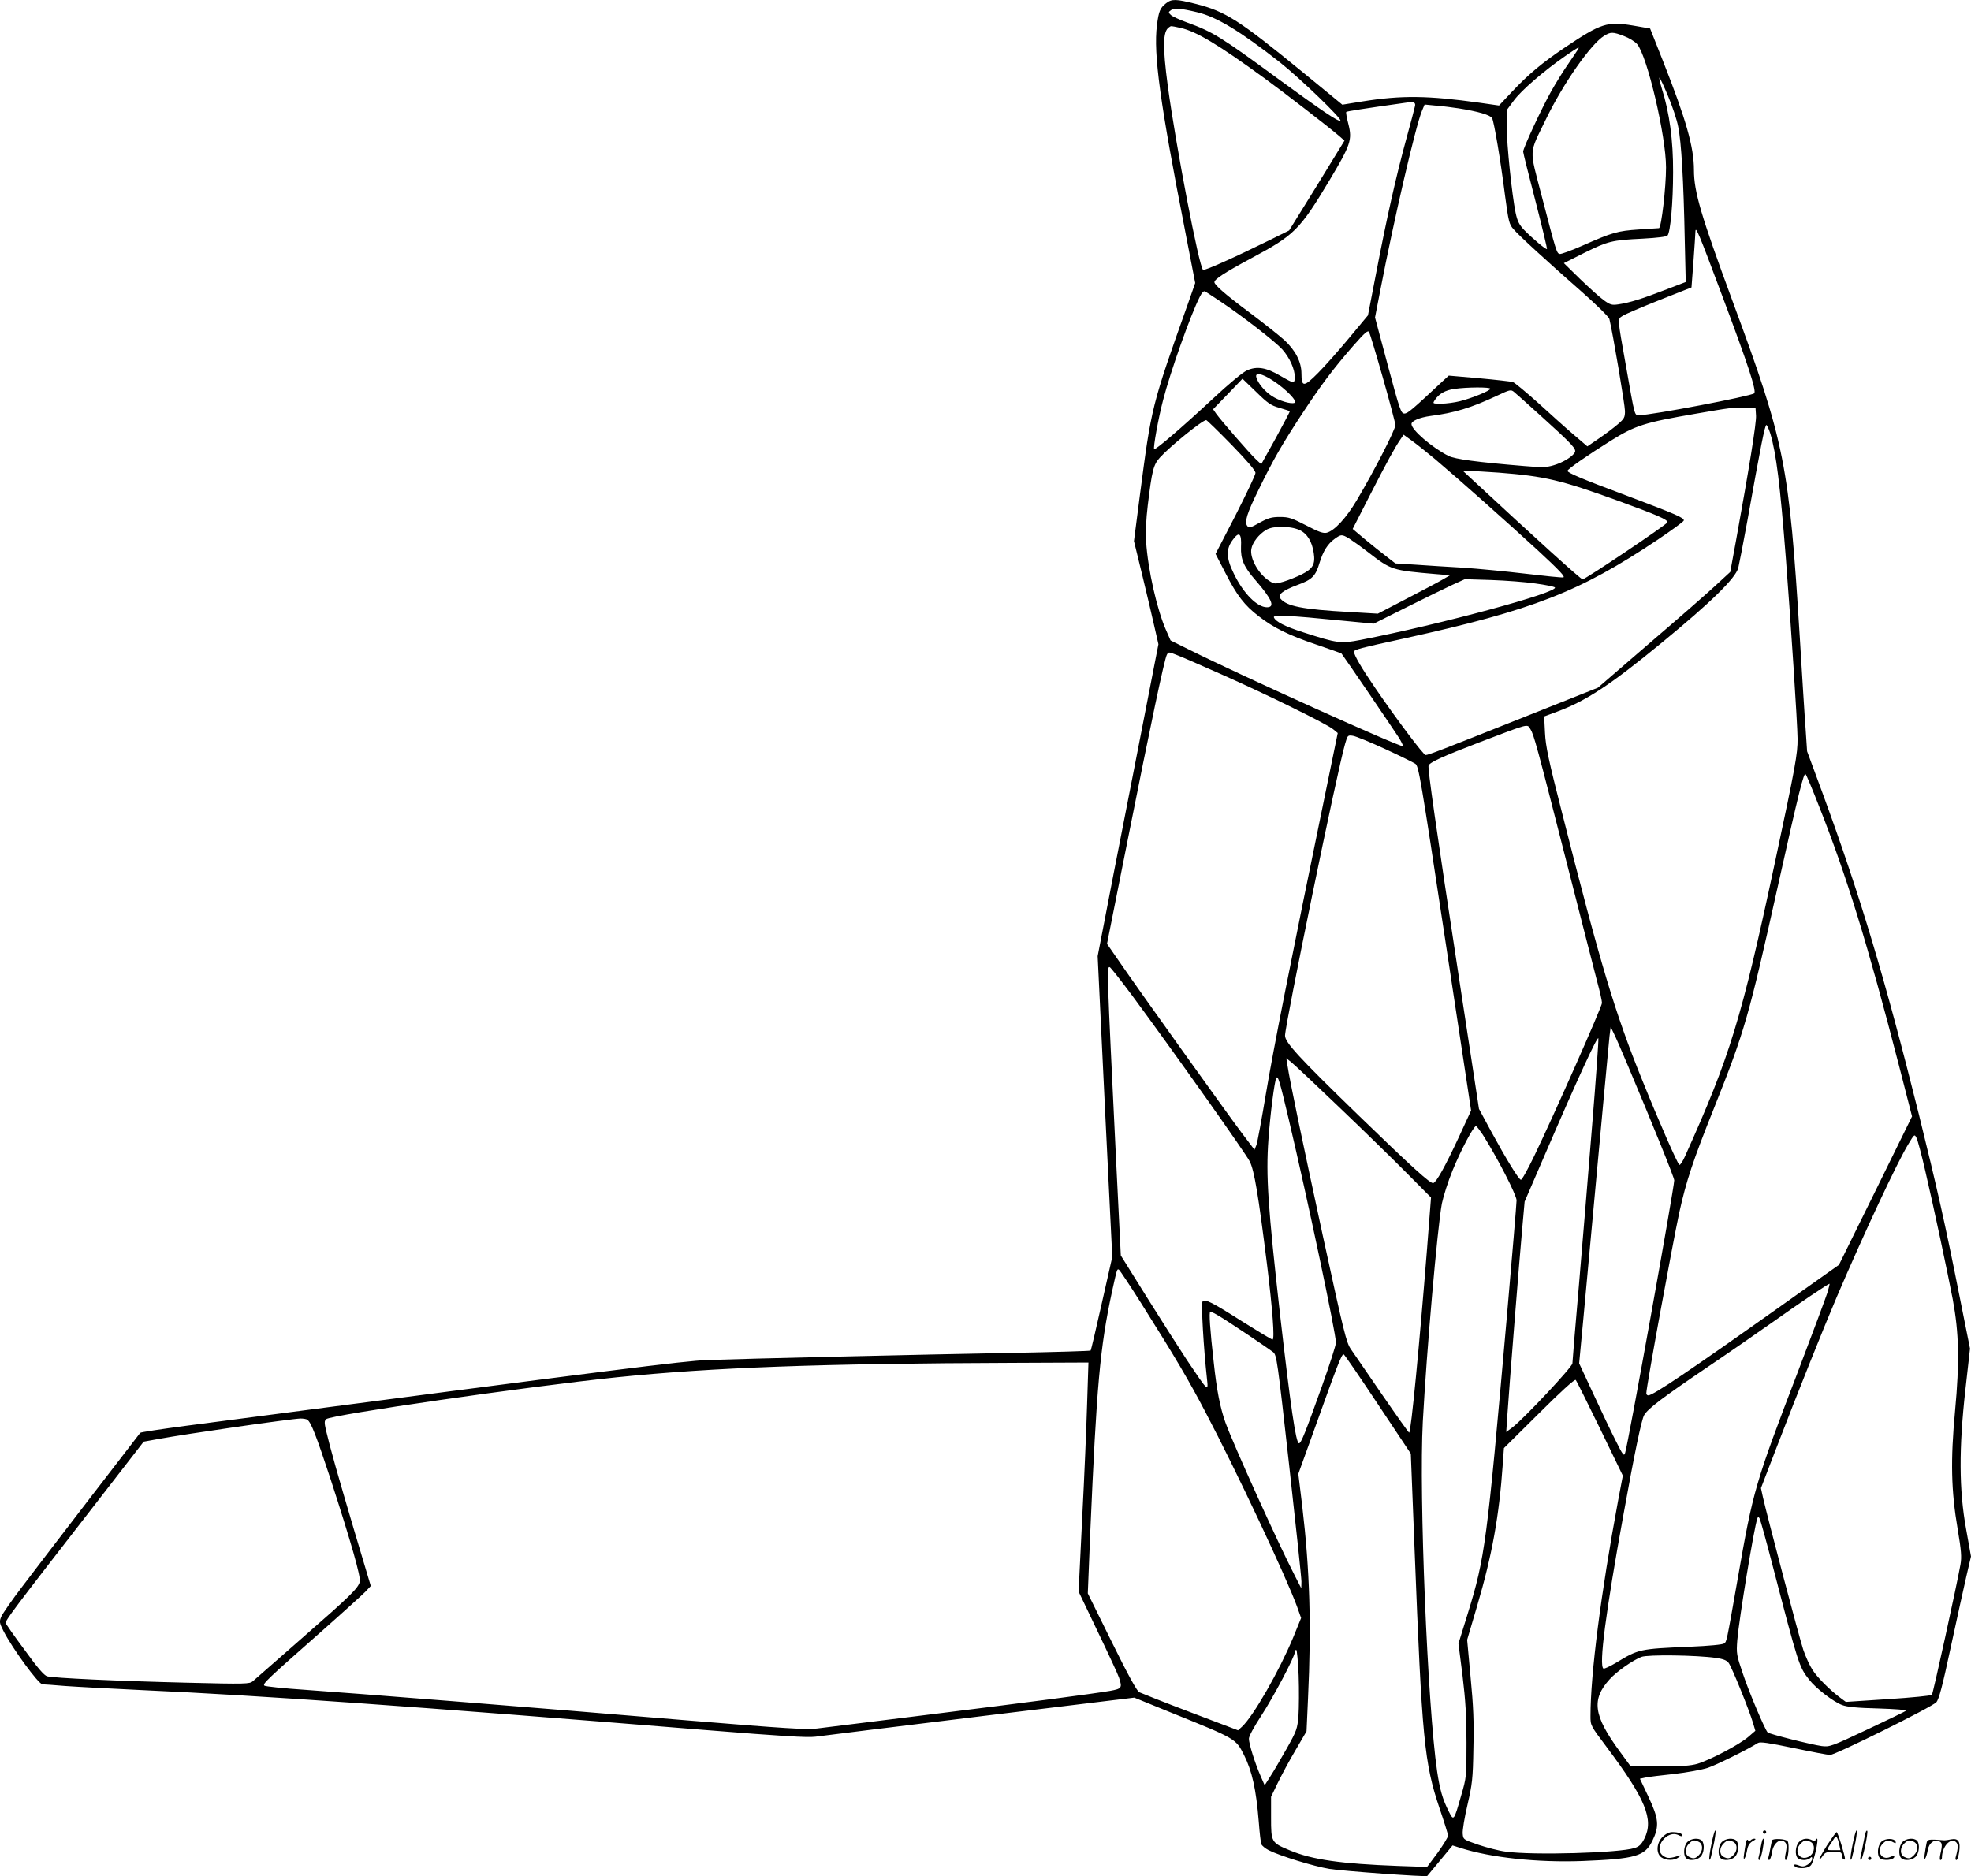
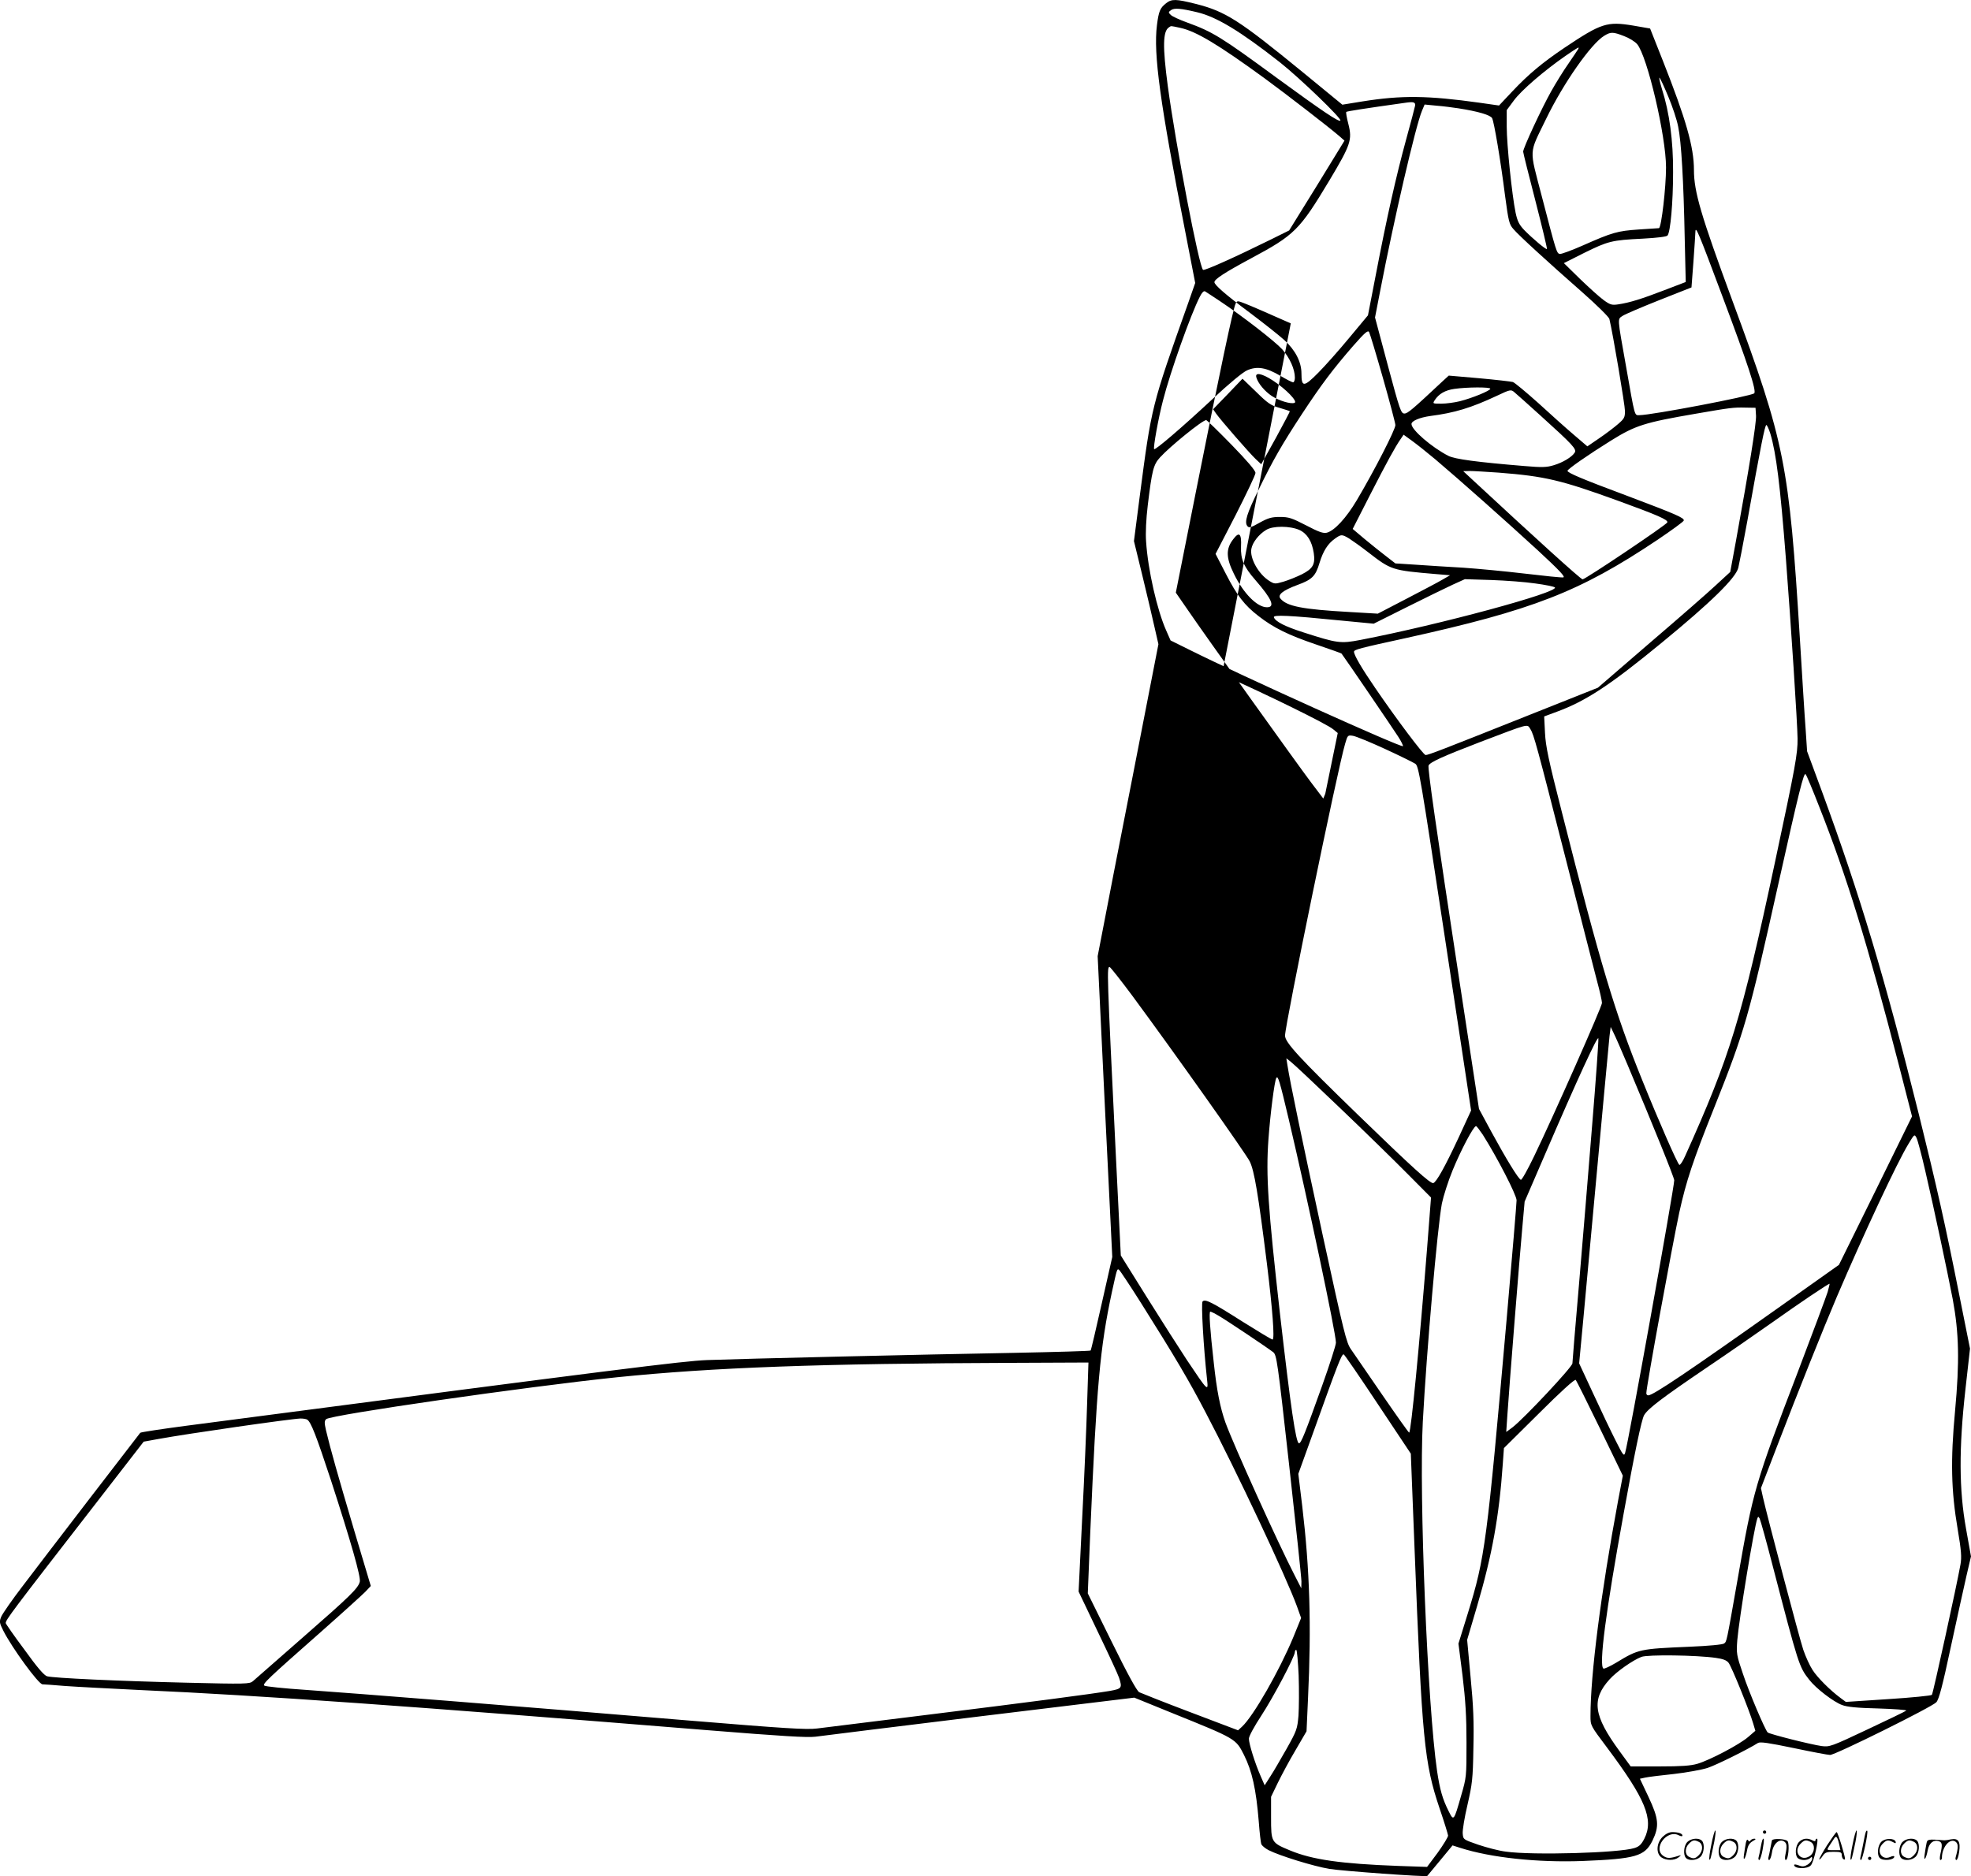
<svg xmlns="http://www.w3.org/2000/svg" version="1.0" viewBox="0 0 1200.203 1142.665" preserveAspectRatio="xMidYMid meet">
  <g transform="translate(-0.504,1142.859) scale(0.1,-0.1)" fill="#000000" stroke="none">
-     <path d="M7106 11409 c-37 -29 -45 -48 -56 -134 -22 -175 19 -475 172 -1255 l61 -315 -42 -120 c-225 -632 -224 -631 -296 -1181 l-35 -271 51 -209 c28 -115 61 -256 74 -314 l24 -105 -155 -795 c-86 -437 -169 -865 -185 -950 l-30 -155 44 -916 45 -916 -64 -283 c-35 -155 -65 -285 -68 -287 -3 -3 -211 -9 -463 -14 -559 -10 -1661 -36 -1873 -44 -147 -6 -507 -51 -3170 -400 -151 -20 -278 -39 -281 -43 -11 -13 -604 -785 -718 -936 -63 -82 -120 -165 -128 -183 -13 -31 -12 -38 12 -86 53 -105 215 -327 239 -327 7 0 69 -4 137 -10 68 -5 277 -16 464 -25 714 -32 1646 -98 3445 -244 459 -37 610 -46 660 -40 36 5 487 61 1003 124 l939 114 231 -94 c389 -157 387 -156 437 -255 49 -98 74 -208 90 -406 5 -67 12 -129 16 -138 4 -9 23 -25 44 -36 67 -34 273 -98 370 -114 78 -13 590 -50 596 -43 1 1 36 43 78 94 l76 92 47 -15 c187 -60 471 -90 743 -80 326 13 380 29 427 123 43 89 39 134 -24 268 l-52 110 32 7 c18 4 97 14 175 22 79 9 171 26 205 37 52 17 244 112 307 152 14 8 63 1 217 -31 109 -23 209 -42 222 -42 32 0 621 292 647 321 16 18 37 97 88 336 37 172 80 366 95 432 l28 120 -30 168 c-43 238 -44 491 -4 848 l28 250 -65 325 c-84 425 -139 668 -246 1100 -208 834 -358 1335 -589 1964 l-92 249 -9 136 c-6 75 -21 323 -35 551 -66 1064 -90 1189 -410 2055 -192 520 -235 666 -235 798 0 140 -48 308 -189 665 l-78 197 -104 18 c-158 26 -193 15 -417 -135 -135 -91 -219 -161 -318 -266 l-81 -86 -119 17 c-315 44 -474 46 -712 8 l-123 -20 -240 197 c-390 319 -471 371 -653 417 -120 30 -146 31 -180 4z m189 -55 c118 -28 262 -115 504 -305 121 -96 379 -344 368 -355 -9 -10 -110 58 -388 261 -339 249 -390 280 -544 336 -47 17 -93 38 -101 47 -15 14 -15 17 2 29 19 14 59 11 159 -13z m-103 -95 c97 -21 230 -101 513 -307 130 -95 390 -296 454 -351 l33 -29 -168 -274 -169 -273 -115 -57 c-219 -108 -400 -189 -409 -183 -24 14 -166 757 -215 1120 -32 241 -30 333 7 357 15 10 7 10 69 -3z m2702 -50 c30 -11 66 -33 80 -49 62 -74 176 -560 176 -751 0 -121 -28 -365 -43 -370 -1 0 -56 -4 -122 -8 -132 -9 -162 -18 -343 -98 -68 -30 -131 -53 -139 -51 -19 4 -21 11 -109 349 -78 301 -81 253 26 474 104 215 273 457 354 506 39 24 53 24 120 -2z m-280 -81 c-4 -7 -31 -47 -59 -88 -29 -41 -76 -117 -104 -167 -58 -103 -171 -346 -171 -368 0 -7 34 -143 75 -301 41 -159 72 -290 70 -292 -5 -6 -88 64 -139 116 -30 32 -41 53 -52 105 -22 107 -54 415 -54 523 l0 102 43 58 c46 63 185 182 313 271 83 57 89 60 78 41z m549 -286 c25 -59 53 -142 61 -185 19 -90 33 -328 40 -689 l6 -257 -128 -49 c-140 -54 -214 -77 -282 -87 -40 -6 -50 -3 -90 26 -25 18 -89 76 -144 129 l-98 96 123 62 c146 72 169 78 356 87 92 5 146 12 152 19 18 21 34 203 34 386 1 191 -22 363 -68 507 -12 40 -19 71 -15 68 5 -3 28 -53 53 -113z m-1541 -57 c-2 -11 -26 -103 -54 -204 -61 -223 -119 -480 -184 -820 l-49 -253 -114 -137 c-62 -75 -147 -171 -189 -213 -87 -88 -102 -89 -102 -4 0 70 -37 142 -105 204 -30 27 -123 101 -207 164 -149 111 -218 171 -218 188 0 18 63 59 223 145 265 142 295 171 478 476 129 216 139 246 115 341 -10 38 -16 72 -13 75 5 4 105 20 362 56 48 7 60 3 57 -18z m263 -16 c122 -19 195 -41 206 -60 12 -24 51 -252 79 -474 21 -156 25 -173 51 -202 33 -39 208 -199 422 -387 86 -76 159 -148 162 -160 22 -91 95 -526 95 -561 0 -39 -5 -47 -42 -79 -23 -20 -74 -59 -114 -86 l-73 -50 -83 71 c-46 39 -143 126 -216 193 -74 66 -143 124 -155 128 -12 3 -105 14 -206 23 l-184 16 -36 -33 c-186 -174 -214 -198 -234 -198 -21 0 -28 21 -101 293 l-78 292 32 165 c82 426 215 1001 254 1094 l16 38 72 -7 c40 -3 100 -11 133 -16z m1606 -1139 c159 -423 211 -582 196 -597 -18 -17 -625 -133 -699 -133 -31 0 -26 -18 -82 300 -54 303 -52 283 -20 305 15 10 116 53 224 96 l195 77 12 158 c6 88 12 170 12 184 2 32 20 -10 162 -390z m-3061 -33 c140 -93 337 -246 383 -296 46 -52 77 -121 77 -173 0 -15 -5 -28 -11 -28 -6 0 -41 18 -78 40 -85 50 -141 60 -202 33 -27 -12 -109 -80 -214 -178 -187 -174 -345 -309 -352 -302 -7 7 26 191 54 297 44 173 169 524 224 631 13 26 24 37 32 33 7 -4 46 -30 87 -57z m996 -470 c41 -144 75 -273 76 -287 1 -26 -126 -274 -235 -458 -64 -108 -136 -186 -183 -198 -21 -5 -48 4 -126 45 -87 45 -106 51 -159 51 -51 0 -71 -6 -124 -35 -53 -30 -64 -33 -74 -21 -20 24 -4 76 69 224 87 179 141 273 265 462 116 176 185 268 310 412 72 82 90 97 97 84 5 -9 43 -135 84 -279z m-670 -16 c80 -52 153 -128 132 -136 -23 -9 -95 13 -139 42 -42 28 -82 75 -93 111 -12 35 31 28 100 -17z m39 -166 c33 -10 62 -19 64 -21 2 -1 -37 -75 -85 -163 l-89 -160 -34 32 c-37 35 -213 237 -241 277 l-18 26 90 93 89 93 83 -80 c70 -69 90 -83 141 -97z m1285 116 c0 -12 -110 -57 -185 -76 -32 -8 -84 -15 -113 -15 -54 0 -54 0 -40 22 25 38 63 60 119 68 76 11 219 12 219 1z m305 -163 c198 -179 222 -205 209 -226 -17 -27 -73 -61 -128 -77 -42 -13 -72 -14 -176 -5 -292 24 -425 42 -465 62 -100 51 -225 158 -225 194 0 19 50 40 115 49 147 19 247 49 405 123 80 38 86 39 105 23 11 -9 83 -73 160 -143z m1313 0 c3 -43 -41 -317 -122 -763 l-35 -190 -89 -82 c-48 -45 -230 -204 -403 -352 l-314 -271 -450 -179 c-497 -198 -582 -231 -599 -231 -13 0 -177 218 -308 410 -83 121 -128 199 -128 219 0 13 34 22 310 82 780 172 1063 282 1537 599 86 58 159 111 161 118 5 16 -46 38 -348 152 -271 101 -360 139 -360 151 0 10 125 97 263 183 151 94 205 111 519 165 209 36 227 39 303 37 l60 -1 3 -47z m-3194 -178 c97 -100 146 -157 146 -172 0 -12 -55 -127 -121 -257 l-122 -236 62 -120 c68 -133 114 -193 200 -259 91 -71 183 -116 348 -172 85 -29 156 -54 157 -56 23 -30 321 -468 345 -506 19 -29 31 -55 29 -58 -11 -10 -986 430 -1298 586 l-117 58 -26 59 c-56 125 -112 371 -123 543 -4 52 0 137 10 220 26 214 34 248 75 293 61 67 258 227 281 227 4 0 73 -67 154 -150z m3281 68 c36 -120 60 -313 95 -763 31 -403 70 -1001 71 -1095 1 -91 -13 -170 -137 -750 -205 -960 -274 -1185 -548 -1793 -14 -32 -30 -56 -35 -53 -12 8 -124 263 -226 516 -165 407 -253 699 -490 1635 -80 313 -98 398 -102 480 l-5 100 78 29 c176 65 323 161 639 421 296 243 448 391 465 455 5 20 30 148 55 285 82 459 107 585 116 585 4 0 15 -24 24 -52z m-2040 -157 c149 -126 439 -384 625 -555 133 -123 169 -162 154 -164 -11 -2 -116 9 -234 23 -118 14 -287 30 -375 36 -88 5 -217 13 -286 18 l-127 8 -58 45 c-33 25 -91 72 -131 105 l-71 60 102 200 c108 211 157 300 189 346 l19 28 51 -37 c29 -21 92 -71 142 -113z m386 -81 c282 -22 379 -45 726 -171 244 -89 306 -116 301 -132 -5 -15 -498 -346 -516 -347 -11 0 -292 255 -671 607 l-56 52 41 1 c22 0 101 -5 175 -10z m-1214 -349 c48 -22 77 -69 88 -141 10 -68 -5 -95 -72 -129 -32 -16 -82 -36 -112 -45 -52 -15 -55 -15 -86 4 -66 41 -121 139 -110 196 7 39 46 89 90 115 41 26 145 25 202 0z m-355 -102 c-3 -76 17 -123 88 -204 101 -116 121 -165 70 -165 -60 0 -143 84 -201 203 -49 99 -50 153 -4 212 36 48 51 34 47 -46z m658 50 c19 -12 71 -49 115 -83 142 -110 146 -111 415 -134 l85 -7 -45 -26 c-25 -15 -124 -67 -220 -117 l-175 -91 -170 10 c-289 16 -385 35 -423 82 -19 23 15 50 104 83 88 32 110 53 134 134 22 72 50 117 94 148 38 27 42 27 86 1z m1134 -274 c60 -8 114 -19 119 -24 29 -29 -697 -226 -1184 -320 -121 -23 -139 -21 -347 46 -113 36 -171 66 -180 92 -5 16 91 12 410 -20 l198 -19 202 101 c112 56 237 117 278 136 l75 34 160 -5 c88 -3 209 -12 269 -21z m-1908 -555 c277 -123 639 -301 677 -333 l28 -23 -76 -370 c-210 -1018 -318 -1567 -361 -1825 -26 -156 -52 -297 -58 -314 l-12 -29 -75 99 c-88 117 -642 891 -749 1048 l-74 107 124 623 c144 724 225 1108 240 1137 10 19 11 19 59 0 27 -10 151 -64 277 -120z m1878 -332 c21 -33 39 -99 216 -793 88 -346 174 -680 190 -742 17 -62 30 -121 30 -133 0 -22 -291 -680 -413 -933 -39 -81 -75 -146 -81 -144 -15 5 -89 126 -180 293 l-75 139 -116 760 c-148 969 -197 1315 -191 1331 8 20 82 54 311 142 310 118 288 112 309 80z m-885 -121 c89 -41 172 -82 184 -90 21 -13 32 -80 181 -1063 l159 -1049 -76 -165 c-82 -176 -135 -271 -154 -277 -17 -6 -131 98 -457 414 -363 352 -446 443 -446 484 0 66 321 1629 366 1778 15 52 16 53 48 48 18 -3 106 -39 195 -80z m2644 -352 c167 -422 294 -834 486 -1578 l79 -308 -222 -452 -223 -452 -354 -251 c-564 -400 -778 -544 -807 -544 -7 0 -12 6 -12 13 0 39 157 896 201 1102 42 190 82 312 211 634 188 471 211 553 392 1366 126 565 155 681 166 668 5 -4 42 -93 83 -198z m-4183 -1151 c260 -352 691 -961 715 -1009 28 -56 52 -200 105 -625 34 -277 48 -460 34 -460 -6 0 -87 49 -181 108 -192 122 -229 140 -245 124 -10 -10 6 -283 27 -474 9 -78 6 -75 -123 118 -44 67 -153 237 -241 378 l-161 258 -30 606 c-55 1134 -56 1156 -37 1150 6 -3 68 -81 137 -174z m3015 -419 c159 -377 285 -689 285 -705 0 -44 -281 -1607 -299 -1660 -7 -23 -13 -15 -58 75 -28 55 -89 183 -136 285 l-86 185 25 265 c130 1411 155 1682 160 1729 l7 55 17 -35 c10 -19 48 -106 85 -194z m-215 -371 c-22 -280 -59 -716 -80 -969 -22 -253 -40 -469 -40 -480 0 -22 -295 -336 -365 -390 l-38 -28 7 104 c11 167 75 970 91 1142 l14 157 120 278 c205 476 326 738 329 716 2 -12 -15 -250 -38 -530z m-1535 106 c149 -142 334 -323 412 -402 l142 -143 -24 -310 c-48 -603 -97 -1111 -109 -1122 -2 -2 -75 101 -163 229 -88 128 -174 253 -191 278 -29 41 -42 96 -172 693 -131 607 -199 933 -215 1036 l-7 44 28 -22 c16 -12 151 -139 299 -281z m-312 -70 c115 -488 287 -1301 287 -1359 0 -15 -38 -133 -84 -262 -103 -288 -128 -351 -141 -351 -19 1 -51 224 -115 782 -74 657 -87 849 -71 1069 11 153 37 357 48 374 10 17 20 -16 76 -253z m1181 -92 c88 -139 206 -368 206 -400 0 -18 -27 -341 -60 -718 -121 -1373 -132 -1458 -237 -1798 l-57 -184 25 -196 c18 -150 24 -247 24 -407 0 -208 0 -211 -33 -324 -44 -155 -45 -155 -75 -95 -38 75 -54 132 -71 245 -58 395 -111 1681 -87 2129 23 431 89 1182 116 1328 9 44 38 136 66 204 50 122 127 268 142 268 4 0 22 -24 41 -52z m2694 -218 c55 -236 135 -614 168 -785 38 -205 42 -379 14 -680 -28 -301 -24 -485 16 -720 22 -131 25 -170 17 -215 -22 -125 -167 -786 -174 -794 -5 -5 -124 -17 -266 -26 l-258 -17 -31 23 c-64 47 -143 126 -172 172 -17 26 -42 81 -56 122 -24 71 -220 814 -246 930 l-12 55 100 260 c125 325 281 715 362 905 166 388 367 818 436 931 36 60 37 61 49 38 7 -13 31 -103 53 -199z m-4772 -812 c203 -322 291 -471 391 -663 187 -355 494 -1009 556 -1181 l25 -70 -48 -118 c-84 -202 -242 -479 -312 -544 l-24 -22 -290 110 c-159 60 -299 116 -312 122 -15 9 -69 107 -168 308 l-145 294 15 371 c39 899 59 1124 132 1465 31 140 31 143 43 135 5 -3 67 -96 137 -207z m4178 71 c-9 -28 -89 -244 -179 -480 -263 -687 -274 -724 -369 -1269 -69 -393 -66 -377 -82 -391 -8 -7 -92 -15 -211 -20 -304 -13 -310 -14 -448 -98 -37 -22 -72 -38 -76 -35 -29 17 14 345 122 939 67 372 110 579 126 605 24 40 111 106 378 287 138 93 322 221 410 283 150 107 333 230 341 230 1 0 -4 -23 -12 -51z m-3705 -146 c48 -28 290 -190 329 -220 21 -17 26 -49 97 -687 41 -368 75 -687 75 -710 l-1 -41 -41 80 c-103 200 -373 797 -421 930 -32 90 -53 196 -71 365 -23 202 -30 310 -21 310 5 0 29 -12 54 -27z m966 -536 l201 -302 23 -585 c45 -1157 59 -1299 152 -1575 28 -82 51 -157 52 -166 0 -9 -28 -55 -63 -104 l-65 -87 -175 6 c-350 13 -525 38 -661 95 -113 47 -114 49 -114 200 l0 126 41 85 c23 47 71 137 108 199 l67 115 9 200 c21 446 11 780 -35 1170 l-24 198 89 247 c153 427 174 481 187 481 4 0 98 -137 208 -303z m-1770 6 c-4 -137 -17 -450 -30 -698 l-22 -450 117 -245 c65 -135 123 -260 129 -279 21 -63 17 -68 -55 -81 -120 -20 -478 -67 -1099 -144 -335 -42 -644 -80 -685 -85 -63 -8 -191 0 -785 49 -1013 85 -2040 166 -2325 186 -135 9 -249 21 -255 26 -12 11 14 36 345 328 129 114 250 224 269 243 l34 36 -101 338 c-98 331 -147 504 -172 611 -10 45 -10 56 1 67 27 26 1218 198 1769 255 586 60 1240 84 2414 88 l459 2 -8 -247z m3123 -155 l139 -287 -29 -153 c-105 -565 -168 -1058 -168 -1311 0 -58 0 -58 100 -191 235 -314 287 -439 228 -556 -18 -35 -31 -48 -60 -57 -92 -30 -620 -45 -783 -22 -42 5 -117 25 -168 42 -92 32 -92 32 -95 68 -2 20 11 99 29 175 29 127 33 157 36 344 4 159 0 258 -17 433 l-21 228 61 207 c91 309 134 546 156 864 l7 97 214 212 c129 129 217 209 223 203 5 -5 71 -138 148 -296z m-7872 54 c23 -15 54 -95 143 -365 125 -385 184 -593 177 -622 -10 -40 -58 -87 -351 -343 -154 -135 -289 -253 -300 -263 -20 -17 -41 -18 -405 -9 -417 10 -807 28 -848 39 -18 5 -59 52 -138 162 -63 84 -114 158 -114 162 0 20 33 64 548 728 l292 377 88 16 c180 33 807 123 867 125 17 0 35 -3 41 -7z m8924 -892 c157 -603 160 -613 222 -692 41 -53 148 -135 200 -154 31 -12 94 -18 221 -21 98 -3 175 -9 170 -13 -4 -4 -111 -56 -237 -115 -220 -104 -230 -107 -278 -101 -65 9 -319 73 -329 83 -17 18 -114 246 -151 358 -39 114 -40 123 -34 204 11 131 102 685 122 741 5 13 6 13 14 0 5 -9 41 -139 80 -290z m-2887 -667 c3 -87 2 -196 -1 -243 -7 -81 -10 -91 -71 -200 -36 -63 -80 -140 -100 -170 l-35 -55 -24 55 c-35 79 -72 198 -72 229 0 15 31 72 76 141 72 110 204 359 204 387 0 7 4 13 8 13 5 0 11 -71 15 -157z m2541 108 c42 -6 65 -14 77 -30 18 -22 126 -288 150 -370 l13 -44 -44 -38 c-53 -46 -234 -141 -309 -163 -41 -12 -99 -16 -230 -16 l-176 0 -68 93 c-159 217 -172 314 -61 437 43 48 142 117 194 137 38 15 336 11 454 -6z M10426 194 c-10 -47 -15 -88 -12 -91 5 -6 9 7 30 110 7 37 10 67 6 67 -4 0 -15 -39 -24 -86z M10740 270 c0 -5 5 -10 10 -10 6 0 10 5 10 10 0 6 -4 10 -10 10 -5 0 -10 -4 -10 -10z M11286 194 c-10 -47 -15 -88 -12 -91 5 -6 9 7 30 110 7 37 10 67 6 67 -4 0 -15 -39 -24 -86z M11366 269 c-3 -8 -10 -41 -16 -74 -6 -33 -14 -68 -16 -77 -3 -10 -1 -18 3 -18 10 0 46 171 38 178 -2 3 -7 -1 -9 -9z M10129 241 c-38 -38 -41 -101 -7 -125 29 -20 79 -20 104 0 18 14 18 15 1 10 -53 -17 -69 -17 -92 -2 -69 45 21 166 94 126 12 -6 21 -7 21 -1 0 12 -25 21 -62 21 -19 0 -39 -10 -59 -29z M11130 189 c-28 -45 -49 -83 -47 -85 2 -3 12 7 21 21 14 21 24 25 66 25 43 0 50 -3 50 -19 0 -11 5 -23 10 -26 6 -3 10 -3 10 1 0 20 -44 164 -51 164 -4 0 -30 -37 -59 -81z m75 4 l7 -33 -42 0 c-42 0 -42 0 -28 23 8 12 21 32 29 44 15 25 22 18 34 -34z M10280 210 c-22 -22 -27 -79 -8 -98 19 -19 66 -14 88 8 22 22 27 79 8 98 -19 19 -66 14 -88 -8z m71 0 c25 -14 25 -54 -1 -80 -23 -23 -33 -24 -61 -10 -25 14 -25 54 1 80 23 23 33 24 61 10z M10490 210 c-22 -22 -27 -79 -8 -98 19 -19 66 -14 88 8 22 22 27 79 8 98 -19 19 -66 14 -88 -8z m71 0 c25 -14 25 -54 -1 -80 -23 -23 -33 -24 -61 -10 -25 14 -25 54 1 80 23 23 33 24 61 10z M10636 204 c-3 -16 -8 -47 -11 -69 -8 -51 10 -26 19 27 5 27 15 42 34 53 18 10 22 14 10 15 -9 0 -20 -5 -24 -11 -5 -8 -9 -8 -14 1 -5 8 -10 3 -14 -16z M10737 223 c-2 -4 -7 -26 -11 -48 -4 -22 -9 -48 -12 -57 -3 -10 -1 -18 4 -18 4 0 14 28 20 62 11 58 10 81 -1 61z M10795 220 c-1 -3 -5 -23 -9 -45 -4 -22 -9 -48 -12 -57 -3 -10 -1 -18 4 -18 5 0 13 20 17 45 7 53 44 87 74 68 17 -11 19 -28 8 -80 -4 -18 -3 -33 2 -33 16 0 24 99 11 115 -12 14 -87 18 -95 5z M10960 210 c-22 -22 -27 -79 -8 -98 7 -7 24 -12 38 -12 14 0 31 5 38 12 9 9 12 8 12 -5 0 -9 -12 -24 -26 -34 -21 -13 -32 -15 -55 -6 -16 6 -29 8 -29 3 0 -24 81 -27 102 -2 18 19 50 162 37 162 -5 0 -9 -5 -9 -10 0 -7 -6 -7 -19 0 -30 16 -59 12 -81 -10z m71 0 c29 -16 25 -65 -6 -86 -56 -37 -103 28 -55 76 23 23 33 24 61 10z M11461 211 c-23 -23 -28 -80 -9 -99 19 -19 88 -13 88 9 0 5 -11 4 -24 -2 -54 -25 -89 38 -46 81 23 23 33 24 62 9 16 -9 19 -8 16 3 -8 22 -64 22 -87 -1z M11590 210 c-22 -22 -27 -79 -8 -98 19 -19 66 -14 88 8 22 22 27 79 8 98 -19 19 -66 14 -88 -8z m71 0 c25 -14 25 -54 -1 -80 -23 -23 -33 -24 -61 -10 -25 14 -25 54 1 80 23 23 33 24 61 10z M11736 201 c-3 -14 -8 -44 -11 -66 -8 -51 10 -26 19 27 8 41 35 63 66 53 22 -7 24 -21 11 -77 -5 -22 -5 -38 0 -38 5 0 9 6 9 13 0 68 51 125 85 97 15 -13 15 -35 -1 -92 -3 -10 -1 -18 4 -18 6 0 13 23 17 50 9 63 -5 84 -49 76 -17 -4 -35 -6 -41 -6 -101 8 -104 7 -109 -19z M11380 110 c0 -5 5 -10 10 -10 6 0 10 5 10 10 0 6 -4 10 -10 10 -5 0 -10 -4 -10 -10z" />
+     <path d="M7106 11409 c-37 -29 -45 -48 -56 -134 -22 -175 19 -475 172 -1255 l61 -315 -42 -120 c-225 -632 -224 -631 -296 -1181 l-35 -271 51 -209 c28 -115 61 -256 74 -314 l24 -105 -155 -795 c-86 -437 -169 -865 -185 -950 l-30 -155 44 -916 45 -916 -64 -283 c-35 -155 -65 -285 -68 -287 -3 -3 -211 -9 -463 -14 -559 -10 -1661 -36 -1873 -44 -147 -6 -507 -51 -3170 -400 -151 -20 -278 -39 -281 -43 -11 -13 -604 -785 -718 -936 -63 -82 -120 -165 -128 -183 -13 -31 -12 -38 12 -86 53 -105 215 -327 239 -327 7 0 69 -4 137 -10 68 -5 277 -16 464 -25 714 -32 1646 -98 3445 -244 459 -37 610 -46 660 -40 36 5 487 61 1003 124 l939 114 231 -94 c389 -157 387 -156 437 -255 49 -98 74 -208 90 -406 5 -67 12 -129 16 -138 4 -9 23 -25 44 -36 67 -34 273 -98 370 -114 78 -13 590 -50 596 -43 1 1 36 43 78 94 l76 92 47 -15 c187 -60 471 -90 743 -80 326 13 380 29 427 123 43 89 39 134 -24 268 l-52 110 32 7 c18 4 97 14 175 22 79 9 171 26 205 37 52 17 244 112 307 152 14 8 63 1 217 -31 109 -23 209 -42 222 -42 32 0 621 292 647 321 16 18 37 97 88 336 37 172 80 366 95 432 l28 120 -30 168 c-43 238 -44 491 -4 848 l28 250 -65 325 c-84 425 -139 668 -246 1100 -208 834 -358 1335 -589 1964 l-92 249 -9 136 c-6 75 -21 323 -35 551 -66 1064 -90 1189 -410 2055 -192 520 -235 666 -235 798 0 140 -48 308 -189 665 l-78 197 -104 18 c-158 26 -193 15 -417 -135 -135 -91 -219 -161 -318 -266 l-81 -86 -119 17 c-315 44 -474 46 -712 8 l-123 -20 -240 197 c-390 319 -471 371 -653 417 -120 30 -146 31 -180 4z m189 -55 c118 -28 262 -115 504 -305 121 -96 379 -344 368 -355 -9 -10 -110 58 -388 261 -339 249 -390 280 -544 336 -47 17 -93 38 -101 47 -15 14 -15 17 2 29 19 14 59 11 159 -13z m-103 -95 c97 -21 230 -101 513 -307 130 -95 390 -296 454 -351 l33 -29 -168 -274 -169 -273 -115 -57 c-219 -108 -400 -189 -409 -183 -24 14 -166 757 -215 1120 -32 241 -30 333 7 357 15 10 7 10 69 -3z m2702 -50 c30 -11 66 -33 80 -49 62 -74 176 -560 176 -751 0 -121 -28 -365 -43 -370 -1 0 -56 -4 -122 -8 -132 -9 -162 -18 -343 -98 -68 -30 -131 -53 -139 -51 -19 4 -21 11 -109 349 -78 301 -81 253 26 474 104 215 273 457 354 506 39 24 53 24 120 -2z m-280 -81 c-4 -7 -31 -47 -59 -88 -29 -41 -76 -117 -104 -167 -58 -103 -171 -346 -171 -368 0 -7 34 -143 75 -301 41 -159 72 -290 70 -292 -5 -6 -88 64 -139 116 -30 32 -41 53 -52 105 -22 107 -54 415 -54 523 l0 102 43 58 c46 63 185 182 313 271 83 57 89 60 78 41z m549 -286 c25 -59 53 -142 61 -185 19 -90 33 -328 40 -689 l6 -257 -128 -49 c-140 -54 -214 -77 -282 -87 -40 -6 -50 -3 -90 26 -25 18 -89 76 -144 129 l-98 96 123 62 c146 72 169 78 356 87 92 5 146 12 152 19 18 21 34 203 34 386 1 191 -22 363 -68 507 -12 40 -19 71 -15 68 5 -3 28 -53 53 -113z m-1541 -57 c-2 -11 -26 -103 -54 -204 -61 -223 -119 -480 -184 -820 l-49 -253 -114 -137 c-62 -75 -147 -171 -189 -213 -87 -88 -102 -89 -102 -4 0 70 -37 142 -105 204 -30 27 -123 101 -207 164 -149 111 -218 171 -218 188 0 18 63 59 223 145 265 142 295 171 478 476 129 216 139 246 115 341 -10 38 -16 72 -13 75 5 4 105 20 362 56 48 7 60 3 57 -18z m263 -16 c122 -19 195 -41 206 -60 12 -24 51 -252 79 -474 21 -156 25 -173 51 -202 33 -39 208 -199 422 -387 86 -76 159 -148 162 -160 22 -91 95 -526 95 -561 0 -39 -5 -47 -42 -79 -23 -20 -74 -59 -114 -86 l-73 -50 -83 71 c-46 39 -143 126 -216 193 -74 66 -143 124 -155 128 -12 3 -105 14 -206 23 l-184 16 -36 -33 c-186 -174 -214 -198 -234 -198 -21 0 -28 21 -101 293 l-78 292 32 165 c82 426 215 1001 254 1094 l16 38 72 -7 c40 -3 100 -11 133 -16z m1606 -1139 c159 -423 211 -582 196 -597 -18 -17 -625 -133 -699 -133 -31 0 -26 -18 -82 300 -54 303 -52 283 -20 305 15 10 116 53 224 96 l195 77 12 158 c6 88 12 170 12 184 2 32 20 -10 162 -390z m-3061 -33 c140 -93 337 -246 383 -296 46 -52 77 -121 77 -173 0 -15 -5 -28 -11 -28 -6 0 -41 18 -78 40 -85 50 -141 60 -202 33 -27 -12 -109 -80 -214 -178 -187 -174 -345 -309 -352 -302 -7 7 26 191 54 297 44 173 169 524 224 631 13 26 24 37 32 33 7 -4 46 -30 87 -57z m996 -470 c41 -144 75 -273 76 -287 1 -26 -126 -274 -235 -458 -64 -108 -136 -186 -183 -198 -21 -5 -48 4 -126 45 -87 45 -106 51 -159 51 -51 0 -71 -6 -124 -35 -53 -30 -64 -33 -74 -21 -20 24 -4 76 69 224 87 179 141 273 265 462 116 176 185 268 310 412 72 82 90 97 97 84 5 -9 43 -135 84 -279z m-670 -16 c80 -52 153 -128 132 -136 -23 -9 -95 13 -139 42 -42 28 -82 75 -93 111 -12 35 31 28 100 -17z m39 -166 c33 -10 62 -19 64 -21 2 -1 -37 -75 -85 -163 l-89 -160 -34 32 c-37 35 -213 237 -241 277 l-18 26 90 93 89 93 83 -80 c70 -69 90 -83 141 -97z m1285 116 c0 -12 -110 -57 -185 -76 -32 -8 -84 -15 -113 -15 -54 0 -54 0 -40 22 25 38 63 60 119 68 76 11 219 12 219 1z m305 -163 c198 -179 222 -205 209 -226 -17 -27 -73 -61 -128 -77 -42 -13 -72 -14 -176 -5 -292 24 -425 42 -465 62 -100 51 -225 158 -225 194 0 19 50 40 115 49 147 19 247 49 405 123 80 38 86 39 105 23 11 -9 83 -73 160 -143z m1313 0 c3 -43 -41 -317 -122 -763 l-35 -190 -89 -82 c-48 -45 -230 -204 -403 -352 l-314 -271 -450 -179 c-497 -198 -582 -231 -599 -231 -13 0 -177 218 -308 410 -83 121 -128 199 -128 219 0 13 34 22 310 82 780 172 1063 282 1537 599 86 58 159 111 161 118 5 16 -46 38 -348 152 -271 101 -360 139 -360 151 0 10 125 97 263 183 151 94 205 111 519 165 209 36 227 39 303 37 l60 -1 3 -47z m-3194 -178 c97 -100 146 -157 146 -172 0 -12 -55 -127 -121 -257 l-122 -236 62 -120 c68 -133 114 -193 200 -259 91 -71 183 -116 348 -172 85 -29 156 -54 157 -56 23 -30 321 -468 345 -506 19 -29 31 -55 29 -58 -11 -10 -986 430 -1298 586 l-117 58 -26 59 c-56 125 -112 371 -123 543 -4 52 0 137 10 220 26 214 34 248 75 293 61 67 258 227 281 227 4 0 73 -67 154 -150z m3281 68 c36 -120 60 -313 95 -763 31 -403 70 -1001 71 -1095 1 -91 -13 -170 -137 -750 -205 -960 -274 -1185 -548 -1793 -14 -32 -30 -56 -35 -53 -12 8 -124 263 -226 516 -165 407 -253 699 -490 1635 -80 313 -98 398 -102 480 l-5 100 78 29 c176 65 323 161 639 421 296 243 448 391 465 455 5 20 30 148 55 285 82 459 107 585 116 585 4 0 15 -24 24 -52z m-2040 -157 c149 -126 439 -384 625 -555 133 -123 169 -162 154 -164 -11 -2 -116 9 -234 23 -118 14 -287 30 -375 36 -88 5 -217 13 -286 18 l-127 8 -58 45 c-33 25 -91 72 -131 105 l-71 60 102 200 c108 211 157 300 189 346 l19 28 51 -37 c29 -21 92 -71 142 -113z m386 -81 c282 -22 379 -45 726 -171 244 -89 306 -116 301 -132 -5 -15 -498 -346 -516 -347 -11 0 -292 255 -671 607 l-56 52 41 1 c22 0 101 -5 175 -10z m-1214 -349 c48 -22 77 -69 88 -141 10 -68 -5 -95 -72 -129 -32 -16 -82 -36 -112 -45 -52 -15 -55 -15 -86 4 -66 41 -121 139 -110 196 7 39 46 89 90 115 41 26 145 25 202 0z m-355 -102 c-3 -76 17 -123 88 -204 101 -116 121 -165 70 -165 -60 0 -143 84 -201 203 -49 99 -50 153 -4 212 36 48 51 34 47 -46z m658 50 c19 -12 71 -49 115 -83 142 -110 146 -111 415 -134 l85 -7 -45 -26 c-25 -15 -124 -67 -220 -117 l-175 -91 -170 10 c-289 16 -385 35 -423 82 -19 23 15 50 104 83 88 32 110 53 134 134 22 72 50 117 94 148 38 27 42 27 86 1z m1134 -274 c60 -8 114 -19 119 -24 29 -29 -697 -226 -1184 -320 -121 -23 -139 -21 -347 46 -113 36 -171 66 -180 92 -5 16 91 12 410 -20 l198 -19 202 101 c112 56 237 117 278 136 l75 34 160 -5 c88 -3 209 -12 269 -21z m-1908 -555 c277 -123 639 -301 677 -333 l28 -23 -76 -370 l-12 -29 -75 99 c-88 117 -642 891 -749 1048 l-74 107 124 623 c144 724 225 1108 240 1137 10 19 11 19 59 0 27 -10 151 -64 277 -120z m1878 -332 c21 -33 39 -99 216 -793 88 -346 174 -680 190 -742 17 -62 30 -121 30 -133 0 -22 -291 -680 -413 -933 -39 -81 -75 -146 -81 -144 -15 5 -89 126 -180 293 l-75 139 -116 760 c-148 969 -197 1315 -191 1331 8 20 82 54 311 142 310 118 288 112 309 80z m-885 -121 c89 -41 172 -82 184 -90 21 -13 32 -80 181 -1063 l159 -1049 -76 -165 c-82 -176 -135 -271 -154 -277 -17 -6 -131 98 -457 414 -363 352 -446 443 -446 484 0 66 321 1629 366 1778 15 52 16 53 48 48 18 -3 106 -39 195 -80z m2644 -352 c167 -422 294 -834 486 -1578 l79 -308 -222 -452 -223 -452 -354 -251 c-564 -400 -778 -544 -807 -544 -7 0 -12 6 -12 13 0 39 157 896 201 1102 42 190 82 312 211 634 188 471 211 553 392 1366 126 565 155 681 166 668 5 -4 42 -93 83 -198z m-4183 -1151 c260 -352 691 -961 715 -1009 28 -56 52 -200 105 -625 34 -277 48 -460 34 -460 -6 0 -87 49 -181 108 -192 122 -229 140 -245 124 -10 -10 6 -283 27 -474 9 -78 6 -75 -123 118 -44 67 -153 237 -241 378 l-161 258 -30 606 c-55 1134 -56 1156 -37 1150 6 -3 68 -81 137 -174z m3015 -419 c159 -377 285 -689 285 -705 0 -44 -281 -1607 -299 -1660 -7 -23 -13 -15 -58 75 -28 55 -89 183 -136 285 l-86 185 25 265 c130 1411 155 1682 160 1729 l7 55 17 -35 c10 -19 48 -106 85 -194z m-215 -371 c-22 -280 -59 -716 -80 -969 -22 -253 -40 -469 -40 -480 0 -22 -295 -336 -365 -390 l-38 -28 7 104 c11 167 75 970 91 1142 l14 157 120 278 c205 476 326 738 329 716 2 -12 -15 -250 -38 -530z m-1535 106 c149 -142 334 -323 412 -402 l142 -143 -24 -310 c-48 -603 -97 -1111 -109 -1122 -2 -2 -75 101 -163 229 -88 128 -174 253 -191 278 -29 41 -42 96 -172 693 -131 607 -199 933 -215 1036 l-7 44 28 -22 c16 -12 151 -139 299 -281z m-312 -70 c115 -488 287 -1301 287 -1359 0 -15 -38 -133 -84 -262 -103 -288 -128 -351 -141 -351 -19 1 -51 224 -115 782 -74 657 -87 849 -71 1069 11 153 37 357 48 374 10 17 20 -16 76 -253z m1181 -92 c88 -139 206 -368 206 -400 0 -18 -27 -341 -60 -718 -121 -1373 -132 -1458 -237 -1798 l-57 -184 25 -196 c18 -150 24 -247 24 -407 0 -208 0 -211 -33 -324 -44 -155 -45 -155 -75 -95 -38 75 -54 132 -71 245 -58 395 -111 1681 -87 2129 23 431 89 1182 116 1328 9 44 38 136 66 204 50 122 127 268 142 268 4 0 22 -24 41 -52z m2694 -218 c55 -236 135 -614 168 -785 38 -205 42 -379 14 -680 -28 -301 -24 -485 16 -720 22 -131 25 -170 17 -215 -22 -125 -167 -786 -174 -794 -5 -5 -124 -17 -266 -26 l-258 -17 -31 23 c-64 47 -143 126 -172 172 -17 26 -42 81 -56 122 -24 71 -220 814 -246 930 l-12 55 100 260 c125 325 281 715 362 905 166 388 367 818 436 931 36 60 37 61 49 38 7 -13 31 -103 53 -199z m-4772 -812 c203 -322 291 -471 391 -663 187 -355 494 -1009 556 -1181 l25 -70 -48 -118 c-84 -202 -242 -479 -312 -544 l-24 -22 -290 110 c-159 60 -299 116 -312 122 -15 9 -69 107 -168 308 l-145 294 15 371 c39 899 59 1124 132 1465 31 140 31 143 43 135 5 -3 67 -96 137 -207z m4178 71 c-9 -28 -89 -244 -179 -480 -263 -687 -274 -724 -369 -1269 -69 -393 -66 -377 -82 -391 -8 -7 -92 -15 -211 -20 -304 -13 -310 -14 -448 -98 -37 -22 -72 -38 -76 -35 -29 17 14 345 122 939 67 372 110 579 126 605 24 40 111 106 378 287 138 93 322 221 410 283 150 107 333 230 341 230 1 0 -4 -23 -12 -51z m-3705 -146 c48 -28 290 -190 329 -220 21 -17 26 -49 97 -687 41 -368 75 -687 75 -710 l-1 -41 -41 80 c-103 200 -373 797 -421 930 -32 90 -53 196 -71 365 -23 202 -30 310 -21 310 5 0 29 -12 54 -27z m966 -536 l201 -302 23 -585 c45 -1157 59 -1299 152 -1575 28 -82 51 -157 52 -166 0 -9 -28 -55 -63 -104 l-65 -87 -175 6 c-350 13 -525 38 -661 95 -113 47 -114 49 -114 200 l0 126 41 85 c23 47 71 137 108 199 l67 115 9 200 c21 446 11 780 -35 1170 l-24 198 89 247 c153 427 174 481 187 481 4 0 98 -137 208 -303z m-1770 6 c-4 -137 -17 -450 -30 -698 l-22 -450 117 -245 c65 -135 123 -260 129 -279 21 -63 17 -68 -55 -81 -120 -20 -478 -67 -1099 -144 -335 -42 -644 -80 -685 -85 -63 -8 -191 0 -785 49 -1013 85 -2040 166 -2325 186 -135 9 -249 21 -255 26 -12 11 14 36 345 328 129 114 250 224 269 243 l34 36 -101 338 c-98 331 -147 504 -172 611 -10 45 -10 56 1 67 27 26 1218 198 1769 255 586 60 1240 84 2414 88 l459 2 -8 -247z m3123 -155 l139 -287 -29 -153 c-105 -565 -168 -1058 -168 -1311 0 -58 0 -58 100 -191 235 -314 287 -439 228 -556 -18 -35 -31 -48 -60 -57 -92 -30 -620 -45 -783 -22 -42 5 -117 25 -168 42 -92 32 -92 32 -95 68 -2 20 11 99 29 175 29 127 33 157 36 344 4 159 0 258 -17 433 l-21 228 61 207 c91 309 134 546 156 864 l7 97 214 212 c129 129 217 209 223 203 5 -5 71 -138 148 -296z m-7872 54 c23 -15 54 -95 143 -365 125 -385 184 -593 177 -622 -10 -40 -58 -87 -351 -343 -154 -135 -289 -253 -300 -263 -20 -17 -41 -18 -405 -9 -417 10 -807 28 -848 39 -18 5 -59 52 -138 162 -63 84 -114 158 -114 162 0 20 33 64 548 728 l292 377 88 16 c180 33 807 123 867 125 17 0 35 -3 41 -7z m8924 -892 c157 -603 160 -613 222 -692 41 -53 148 -135 200 -154 31 -12 94 -18 221 -21 98 -3 175 -9 170 -13 -4 -4 -111 -56 -237 -115 -220 -104 -230 -107 -278 -101 -65 9 -319 73 -329 83 -17 18 -114 246 -151 358 -39 114 -40 123 -34 204 11 131 102 685 122 741 5 13 6 13 14 0 5 -9 41 -139 80 -290z m-2887 -667 c3 -87 2 -196 -1 -243 -7 -81 -10 -91 -71 -200 -36 -63 -80 -140 -100 -170 l-35 -55 -24 55 c-35 79 -72 198 -72 229 0 15 31 72 76 141 72 110 204 359 204 387 0 7 4 13 8 13 5 0 11 -71 15 -157z m2541 108 c42 -6 65 -14 77 -30 18 -22 126 -288 150 -370 l13 -44 -44 -38 c-53 -46 -234 -141 -309 -163 -41 -12 -99 -16 -230 -16 l-176 0 -68 93 c-159 217 -172 314 -61 437 43 48 142 117 194 137 38 15 336 11 454 -6z M10426 194 c-10 -47 -15 -88 -12 -91 5 -6 9 7 30 110 7 37 10 67 6 67 -4 0 -15 -39 -24 -86z M10740 270 c0 -5 5 -10 10 -10 6 0 10 5 10 10 0 6 -4 10 -10 10 -5 0 -10 -4 -10 -10z M11286 194 c-10 -47 -15 -88 -12 -91 5 -6 9 7 30 110 7 37 10 67 6 67 -4 0 -15 -39 -24 -86z M11366 269 c-3 -8 -10 -41 -16 -74 -6 -33 -14 -68 -16 -77 -3 -10 -1 -18 3 -18 10 0 46 171 38 178 -2 3 -7 -1 -9 -9z M10129 241 c-38 -38 -41 -101 -7 -125 29 -20 79 -20 104 0 18 14 18 15 1 10 -53 -17 -69 -17 -92 -2 -69 45 21 166 94 126 12 -6 21 -7 21 -1 0 12 -25 21 -62 21 -19 0 -39 -10 -59 -29z M11130 189 c-28 -45 -49 -83 -47 -85 2 -3 12 7 21 21 14 21 24 25 66 25 43 0 50 -3 50 -19 0 -11 5 -23 10 -26 6 -3 10 -3 10 1 0 20 -44 164 -51 164 -4 0 -30 -37 -59 -81z m75 4 l7 -33 -42 0 c-42 0 -42 0 -28 23 8 12 21 32 29 44 15 25 22 18 34 -34z M10280 210 c-22 -22 -27 -79 -8 -98 19 -19 66 -14 88 8 22 22 27 79 8 98 -19 19 -66 14 -88 -8z m71 0 c25 -14 25 -54 -1 -80 -23 -23 -33 -24 -61 -10 -25 14 -25 54 1 80 23 23 33 24 61 10z M10490 210 c-22 -22 -27 -79 -8 -98 19 -19 66 -14 88 8 22 22 27 79 8 98 -19 19 -66 14 -88 -8z m71 0 c25 -14 25 -54 -1 -80 -23 -23 -33 -24 -61 -10 -25 14 -25 54 1 80 23 23 33 24 61 10z M10636 204 c-3 -16 -8 -47 -11 -69 -8 -51 10 -26 19 27 5 27 15 42 34 53 18 10 22 14 10 15 -9 0 -20 -5 -24 -11 -5 -8 -9 -8 -14 1 -5 8 -10 3 -14 -16z M10737 223 c-2 -4 -7 -26 -11 -48 -4 -22 -9 -48 -12 -57 -3 -10 -1 -18 4 -18 4 0 14 28 20 62 11 58 10 81 -1 61z M10795 220 c-1 -3 -5 -23 -9 -45 -4 -22 -9 -48 -12 -57 -3 -10 -1 -18 4 -18 5 0 13 20 17 45 7 53 44 87 74 68 17 -11 19 -28 8 -80 -4 -18 -3 -33 2 -33 16 0 24 99 11 115 -12 14 -87 18 -95 5z M10960 210 c-22 -22 -27 -79 -8 -98 7 -7 24 -12 38 -12 14 0 31 5 38 12 9 9 12 8 12 -5 0 -9 -12 -24 -26 -34 -21 -13 -32 -15 -55 -6 -16 6 -29 8 -29 3 0 -24 81 -27 102 -2 18 19 50 162 37 162 -5 0 -9 -5 -9 -10 0 -7 -6 -7 -19 0 -30 16 -59 12 -81 -10z m71 0 c29 -16 25 -65 -6 -86 -56 -37 -103 28 -55 76 23 23 33 24 61 10z M11461 211 c-23 -23 -28 -80 -9 -99 19 -19 88 -13 88 9 0 5 -11 4 -24 -2 -54 -25 -89 38 -46 81 23 23 33 24 62 9 16 -9 19 -8 16 3 -8 22 -64 22 -87 -1z M11590 210 c-22 -22 -27 -79 -8 -98 19 -19 66 -14 88 8 22 22 27 79 8 98 -19 19 -66 14 -88 -8z m71 0 c25 -14 25 -54 -1 -80 -23 -23 -33 -24 -61 -10 -25 14 -25 54 1 80 23 23 33 24 61 10z M11736 201 c-3 -14 -8 -44 -11 -66 -8 -51 10 -26 19 27 8 41 35 63 66 53 22 -7 24 -21 11 -77 -5 -22 -5 -38 0 -38 5 0 9 6 9 13 0 68 51 125 85 97 15 -13 15 -35 -1 -92 -3 -10 -1 -18 4 -18 6 0 13 23 17 50 9 63 -5 84 -49 76 -17 -4 -35 -6 -41 -6 -101 8 -104 7 -109 -19z M11380 110 c0 -5 5 -10 10 -10 6 0 10 5 10 10 0 6 -4 10 -10 10 -5 0 -10 -4 -10 -10z" />
  </g>
</svg>